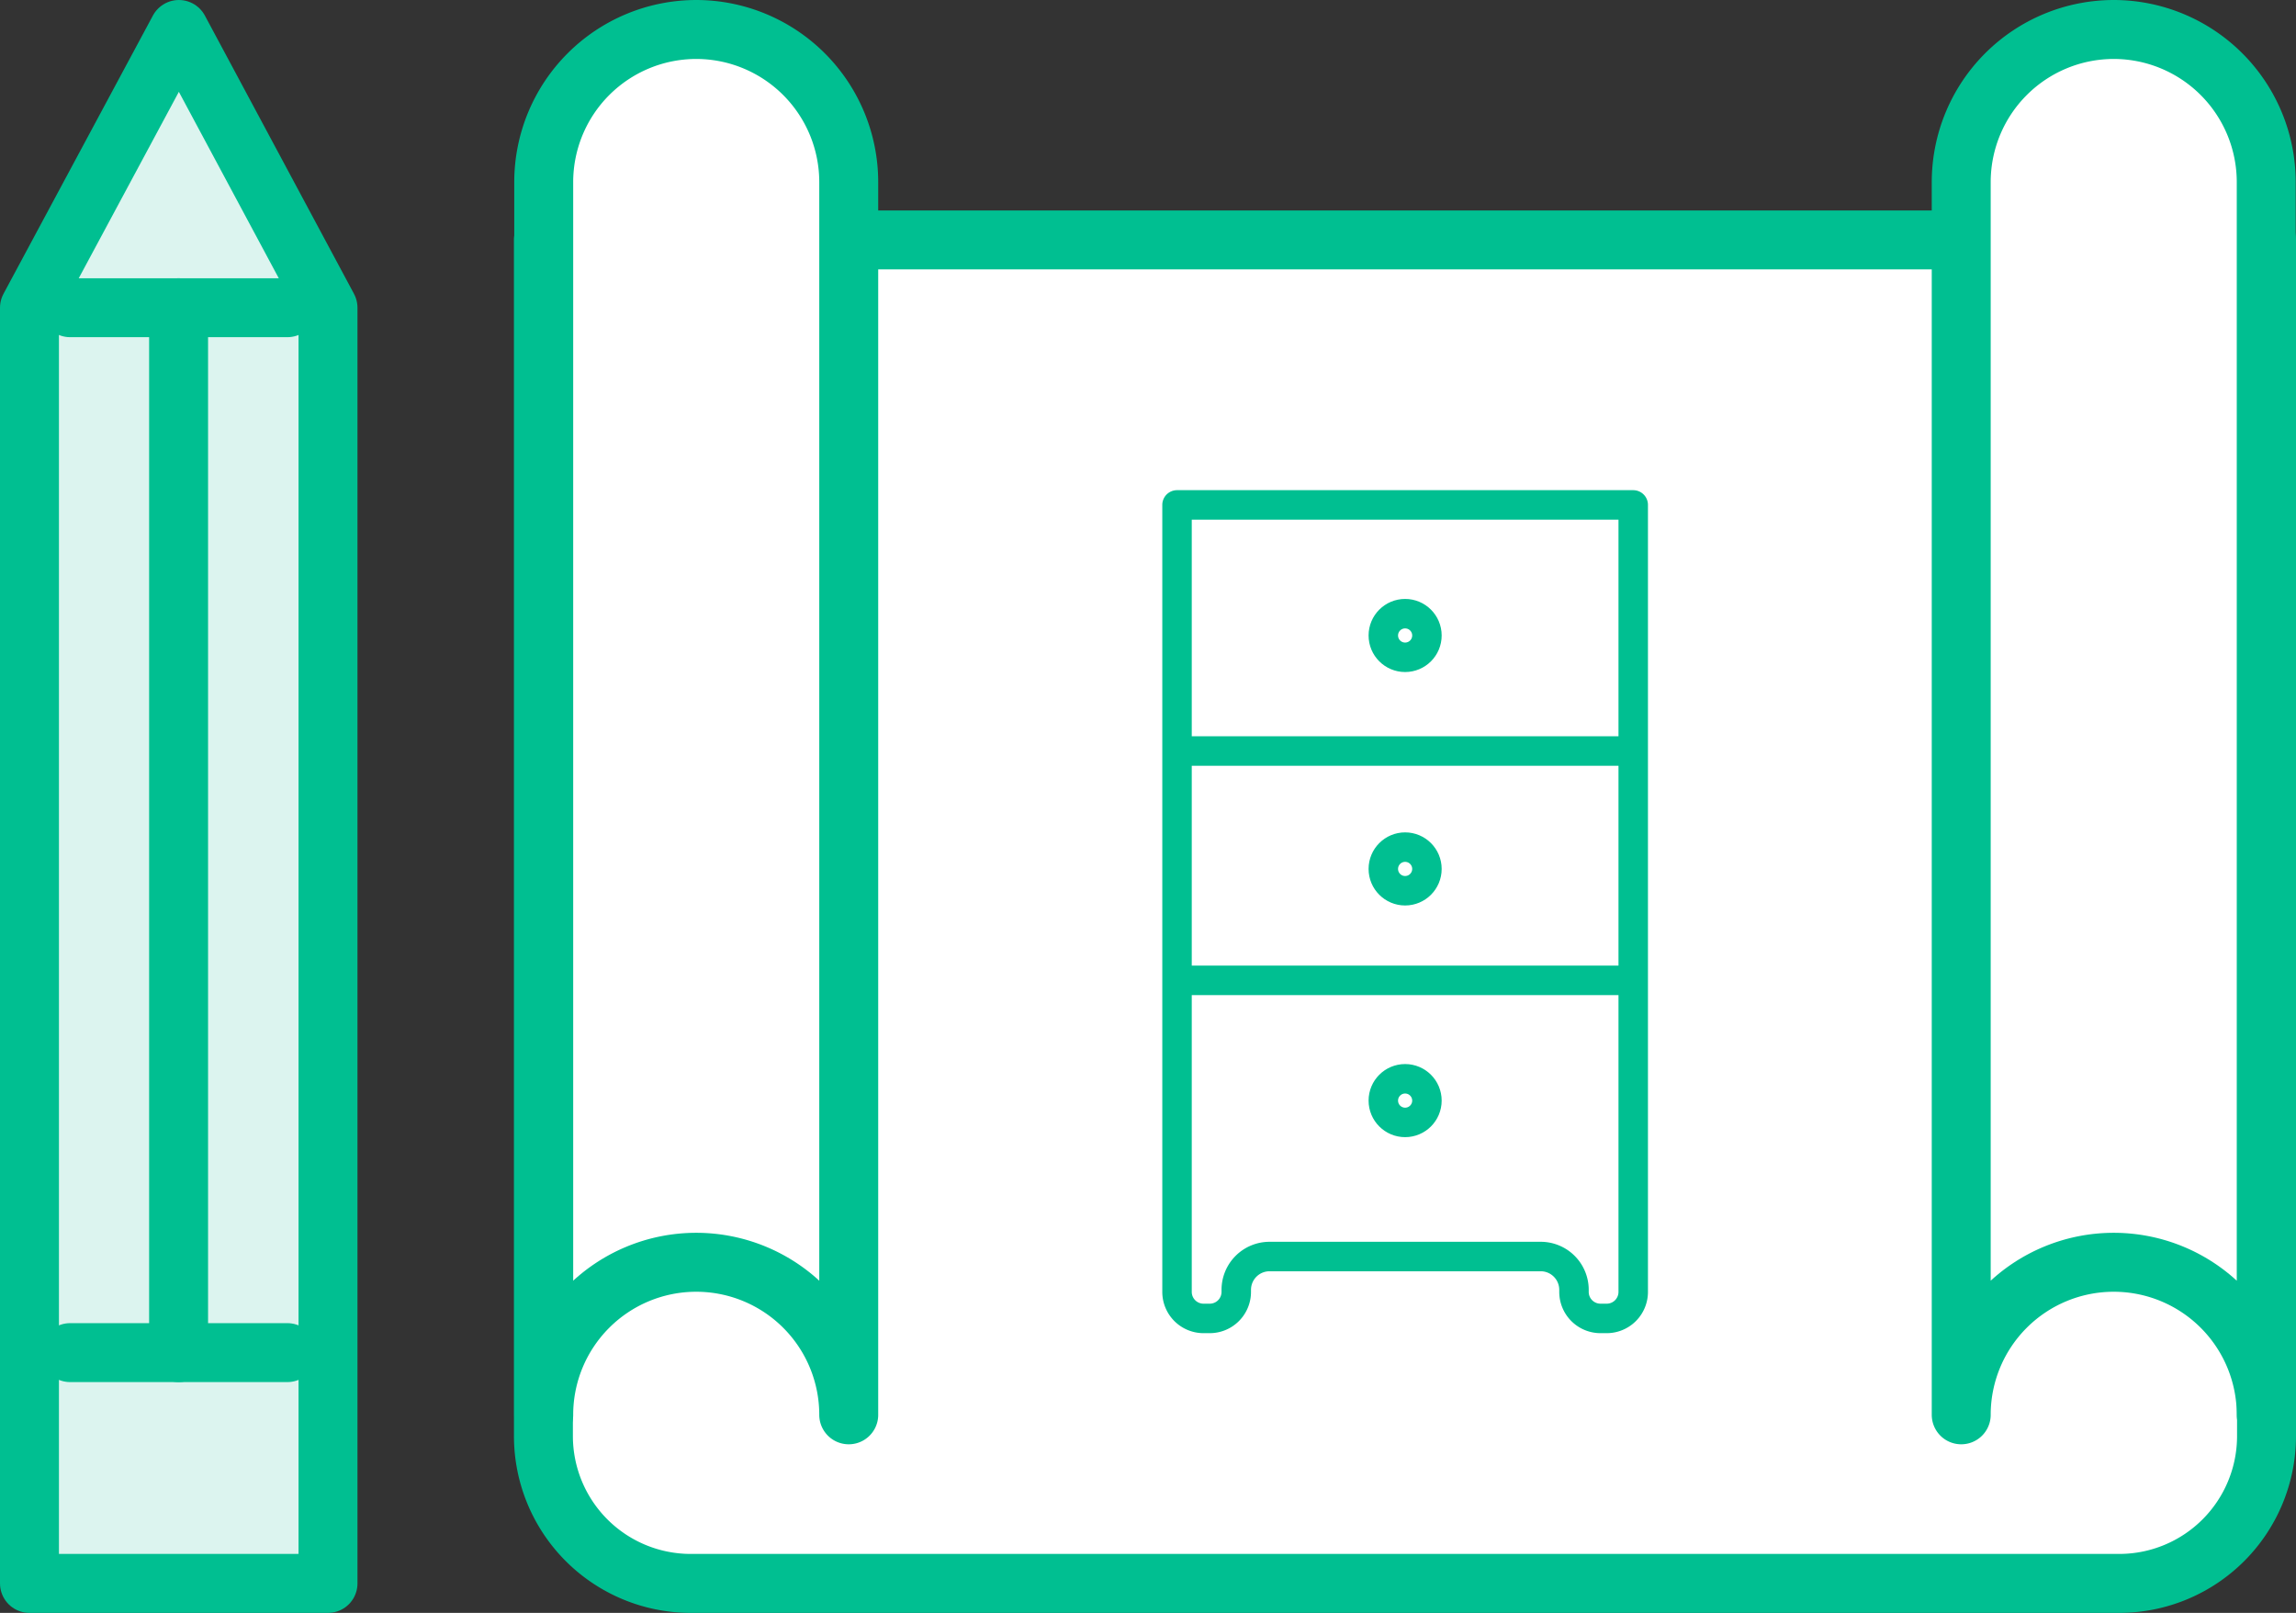
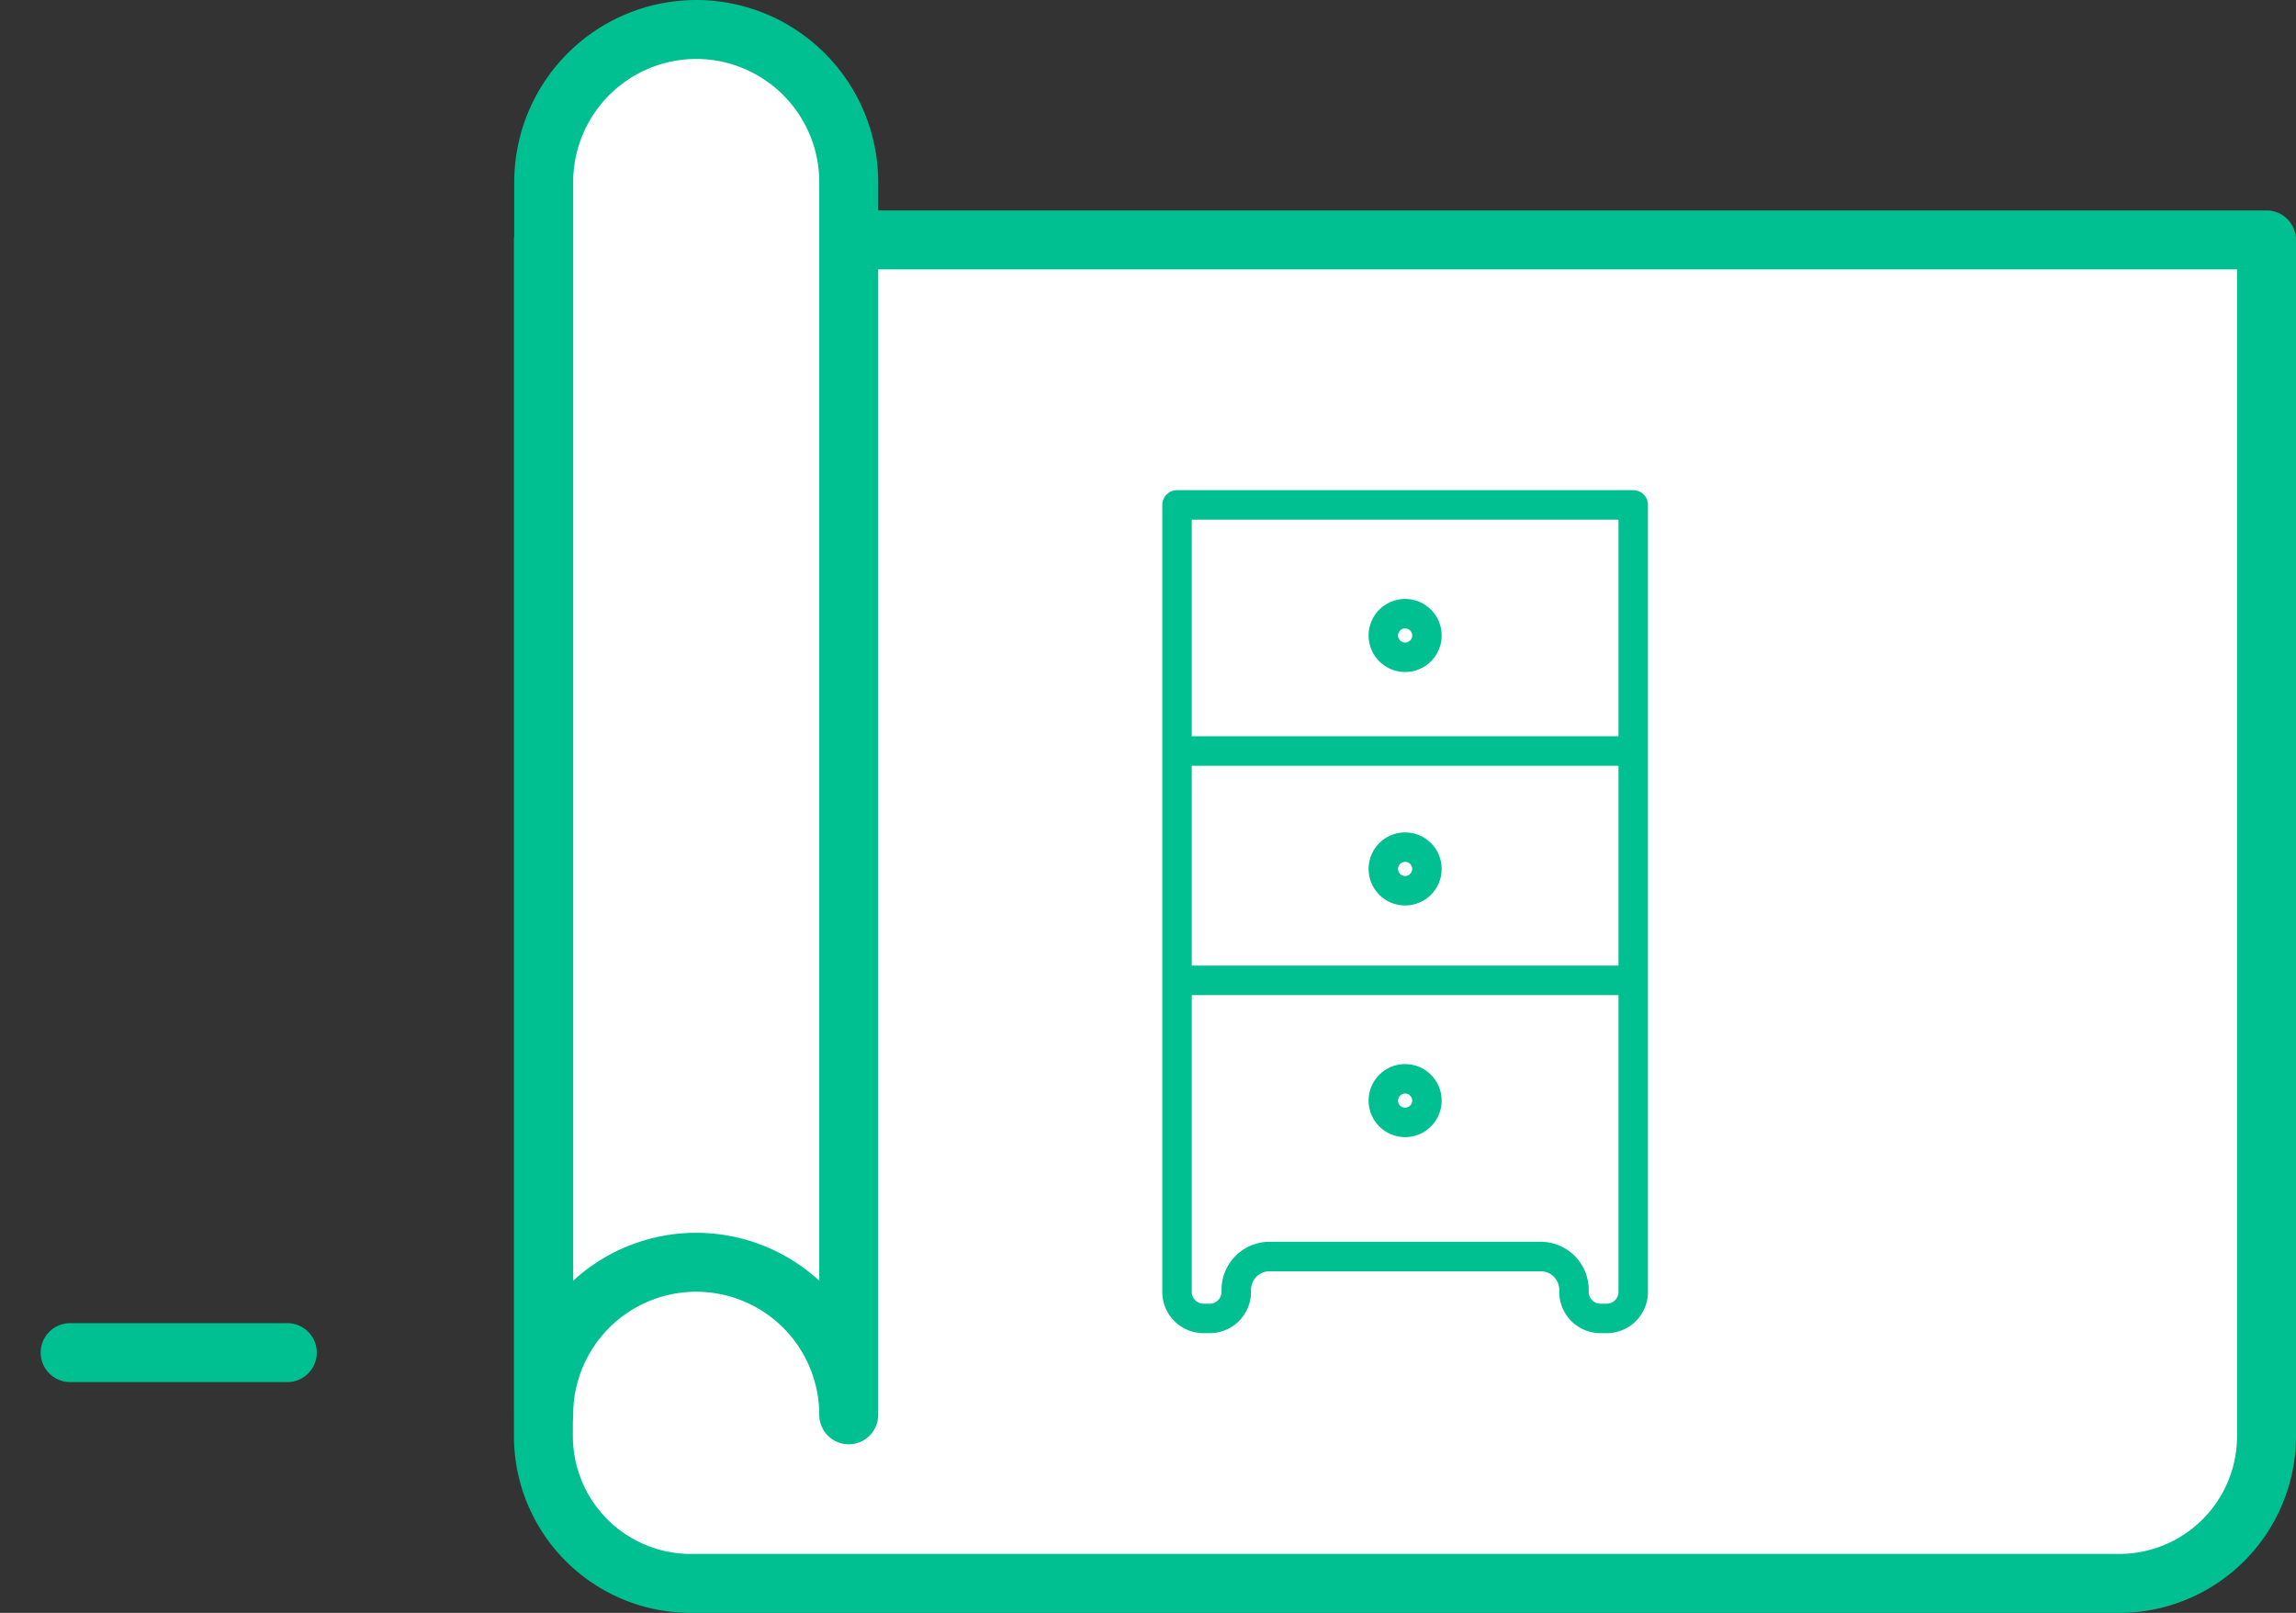
<svg xmlns="http://www.w3.org/2000/svg" viewBox="0 0 77.91 54.72">
  <rect x="0" y="0" width="77.91" height="54.72" fill="#333333" stroke="none" />
  <defs>
    <style>.cls-1,.cls-4{fill:#fff;}.cls-1,.cls-2,.cls-3,.cls-4,.cls-5{stroke:#00bf91;stroke-linecap:round;stroke-linejoin:round;}.cls-1,.cls-2,.cls-3{stroke-width:2px;}.cls-2{fill:#dcf4ef;}.cls-3,.cls-5{fill:none;}</style>
  </defs>
  <g id="レイヤー_2" data-name="レイヤー 2">
    <g id="メイン">
      <path class="cls-1" d="M71.92,53.72H23.44a5,5,0,0,1-5-5V8.14H76.91V48.73A5,5,0,0,1,71.92,53.72Z" />
-       <path class="cls-1" d="M71.73,1a5.18,5.18,0,0,0-5.18,5.18V48h0A5.17,5.17,0,0,1,76.9,48h0V6.18A5.18,5.18,0,0,0,71.73,1Z" />
      <path class="cls-1" d="M23.63,1a5.18,5.18,0,0,0-5.18,5.18V48h0A5.17,5.17,0,0,1,28.8,48h0V6.18A5.18,5.18,0,0,0,23.63,1Z" />
-       <polygon class="cls-2" points="11.13 53.72 1 53.72 1 10.44 6.07 1 11.13 10.44 11.13 53.72" />
-       <line class="cls-3" x1="2.38" y1="10.44" x2="9.75" y2="10.44" />
      <line class="cls-3" x1="2.38" y1="45.89" x2="9.75" y2="45.89" />
-       <line class="cls-3" x1="6.06" y1="10.44" x2="6.06" y2="45.89" />
      <path class="cls-4" d="M39.94,17.13v26.7a.9.9,0,0,0,.91.9h.2a.9.9,0,0,0,.9-.9v-.07a1.13,1.13,0,0,1,1.13-1.13h9.21a1.13,1.13,0,0,1,1.12,1.13v.07a.9.9,0,0,0,.91.9h.2a.9.9,0,0,0,.9-.9V17.13Z" />
      <line class="cls-5" x1="40.16" y1="25.48" x2="55.2" y2="25.48" />
      <line class="cls-5" x1="40.16" y1="33.26" x2="55.2" y2="33.26" />
      <circle class="cls-5" cx="47.68" cy="21.56" r="0.74" />
      <circle class="cls-5" cx="47.68" cy="29.48" r="0.74" />
      <circle class="cls-5" cx="47.68" cy="37.34" r="0.74" />
    </g>
  </g>
</svg>